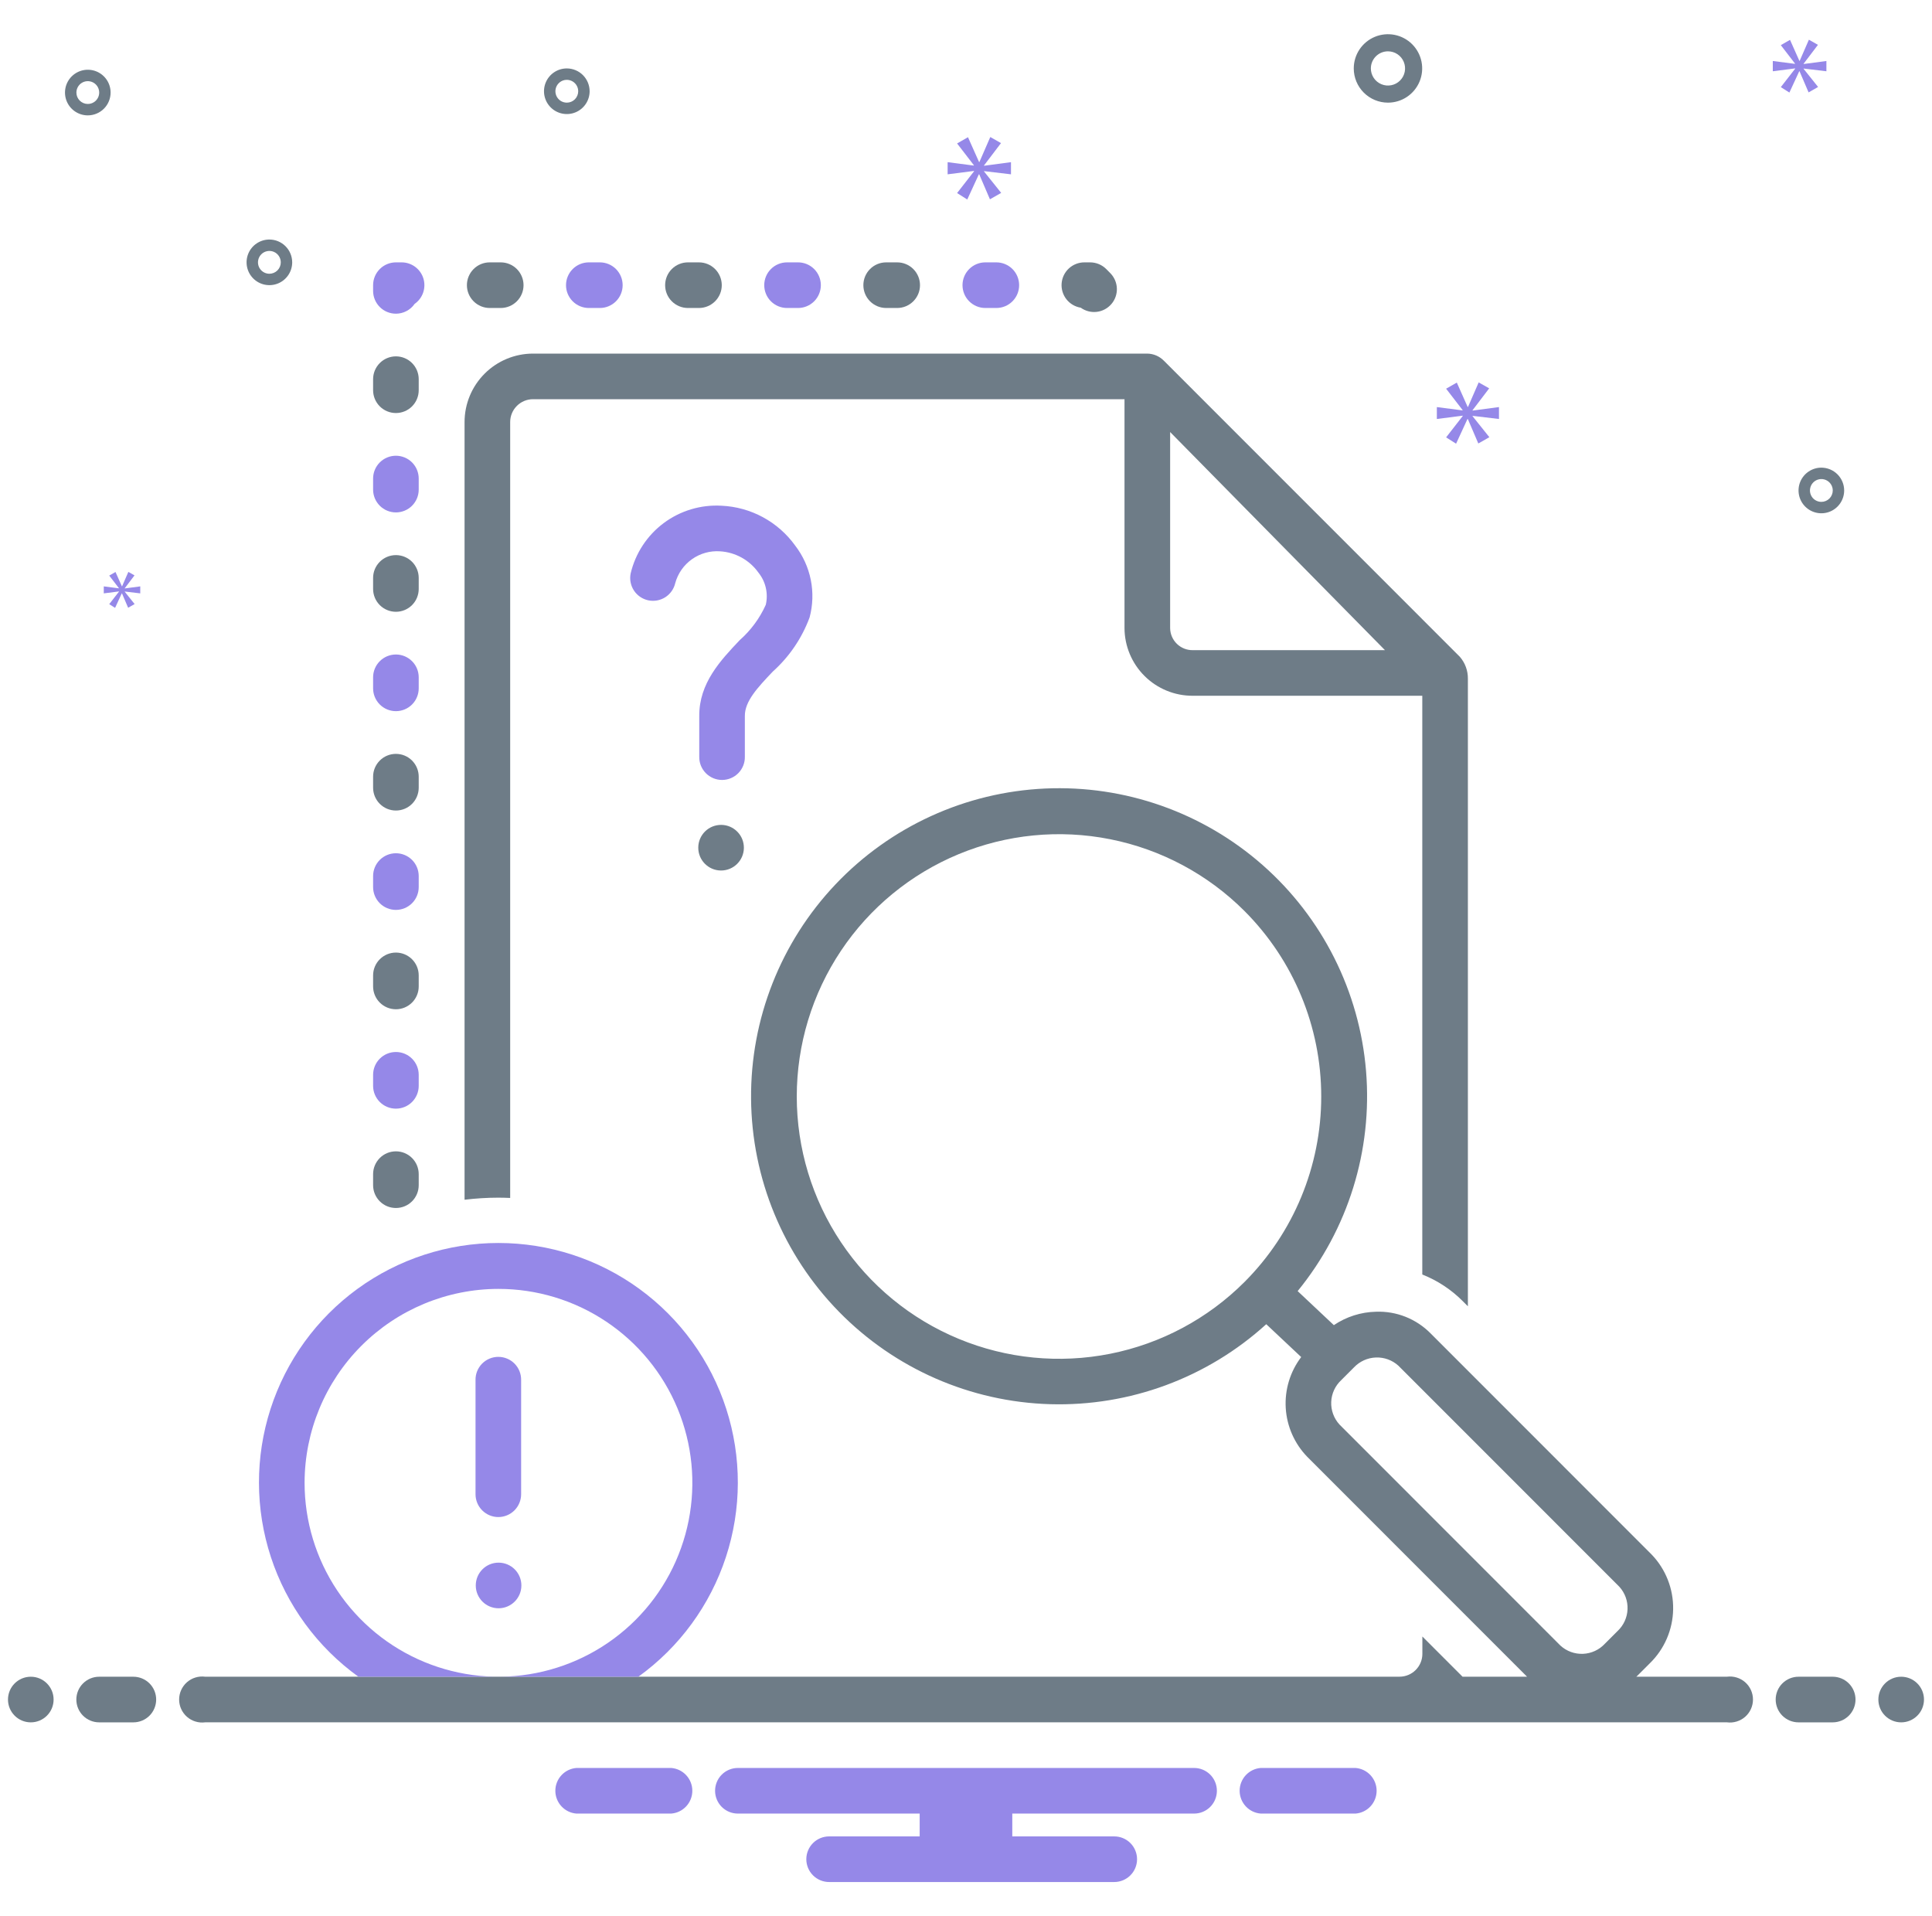
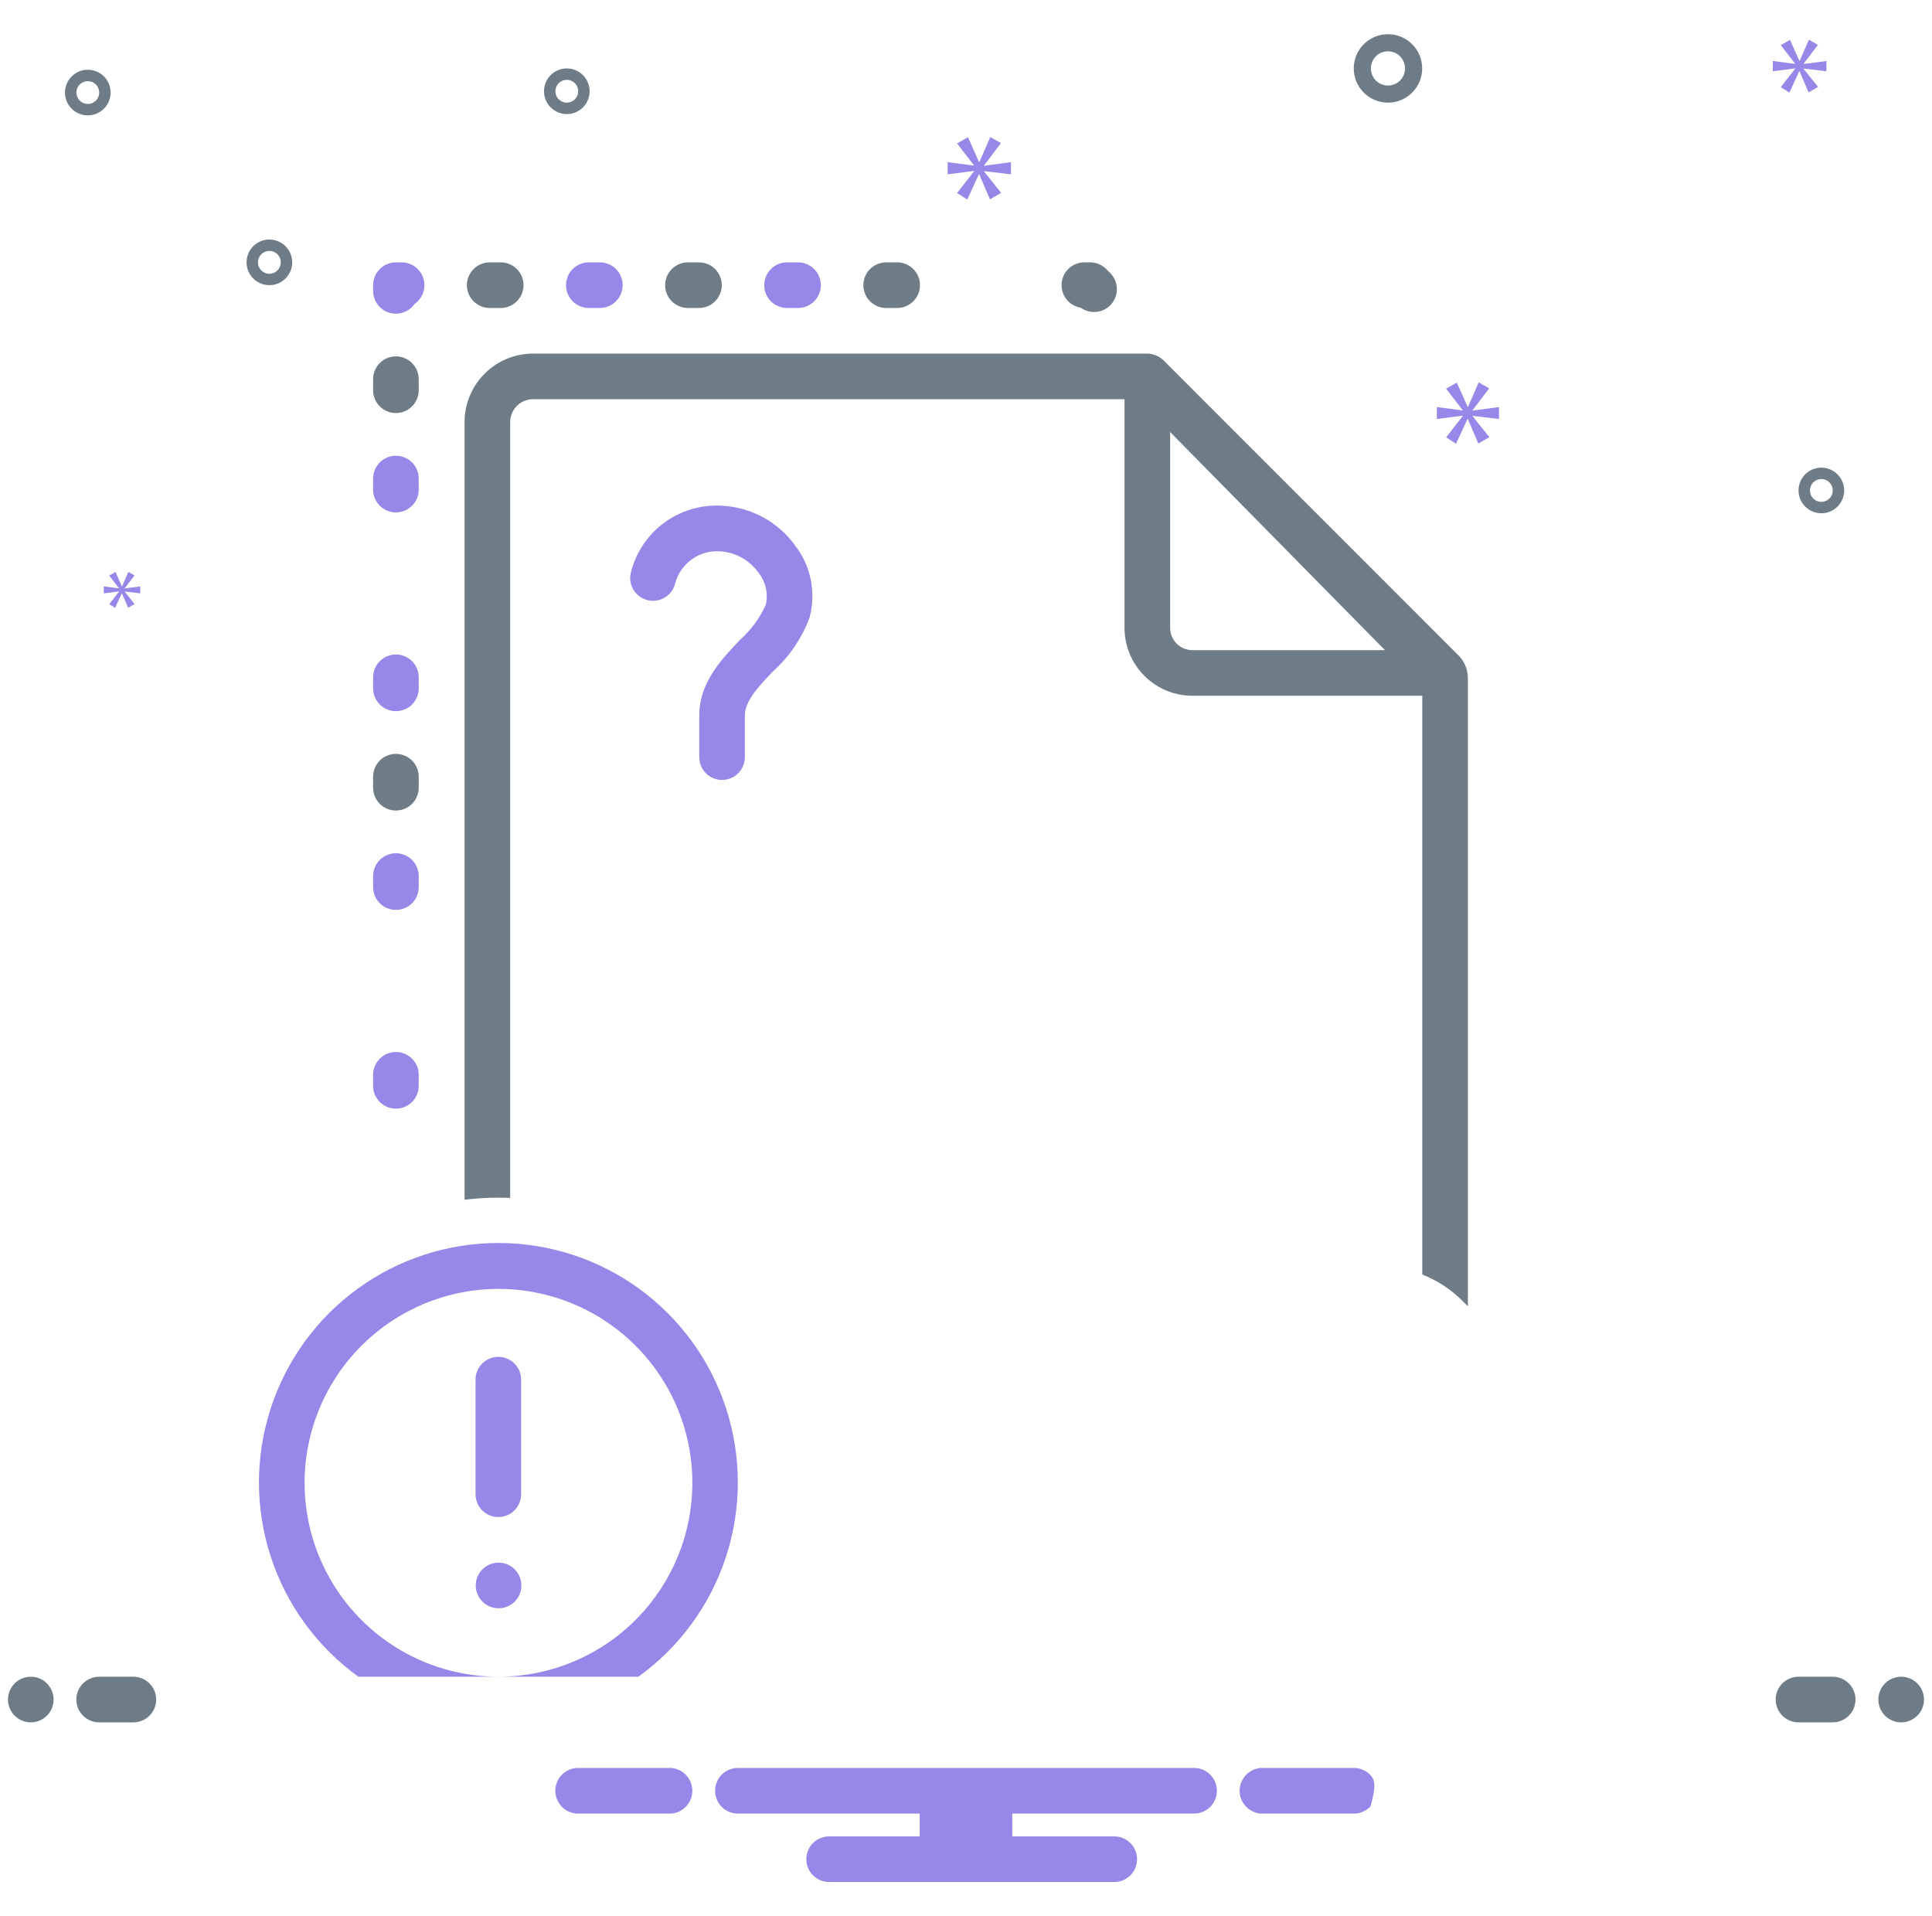
<svg xmlns="http://www.w3.org/2000/svg" width="121" height="120" viewBox="0 0 121 120" fill="none">
  <g clip-path="url(#clip0_3387_3496)">
    <path d="M67.684 19.267C67.974 19.477 68.333 19.571 68.689 19.529C69.044 19.487 69.371 19.313 69.605 19.041C69.838 18.77 69.961 18.42 69.949 18.062C69.937 17.704 69.791 17.364 69.54 17.108L69.289 16.854C69.156 16.719 68.998 16.613 68.823 16.54C68.648 16.467 68.461 16.43 68.272 16.43H67.915C67.556 16.429 67.21 16.564 66.945 16.807C66.681 17.05 66.518 17.384 66.489 17.742C66.46 18.1 66.567 18.456 66.788 18.739C67.009 19.021 67.329 19.21 67.683 19.268L67.684 19.267Z" fill="#6E7C87" />
-     <path d="M61.71 19.287H62.4C62.779 19.287 63.142 19.136 63.41 18.868C63.678 18.601 63.828 18.237 63.828 17.858C63.828 17.479 63.678 17.116 63.41 16.848C63.142 16.58 62.779 16.43 62.4 16.43H61.71C61.331 16.43 60.968 16.58 60.7 16.848C60.432 17.116 60.281 17.479 60.281 17.858C60.281 18.237 60.432 18.601 60.7 18.868C60.968 19.136 61.331 19.287 61.71 19.287Z" fill="#9588E8" />
    <path d="M30.671 19.287H31.36C31.739 19.287 32.102 19.136 32.37 18.868C32.638 18.601 32.789 18.237 32.789 17.858C32.789 17.479 32.638 17.116 32.37 16.848C32.102 16.58 31.739 16.43 31.36 16.43H30.671C30.292 16.43 29.928 16.58 29.661 16.848C29.393 17.116 29.242 17.479 29.242 17.858C29.242 18.237 29.393 18.601 29.661 18.868C29.928 19.136 30.292 19.287 30.671 19.287ZM55.5 19.287H56.19C56.569 19.287 56.932 19.136 57.2 18.868C57.468 18.601 57.619 18.237 57.619 17.858C57.619 17.479 57.468 17.116 57.2 16.848C56.932 16.58 56.569 16.43 56.19 16.43H55.5C55.121 16.43 54.758 16.58 54.49 16.848C54.222 17.116 54.072 17.479 54.072 17.858C54.072 18.237 54.222 18.601 54.49 18.868C54.758 19.136 55.121 19.287 55.5 19.287ZM43.085 19.287H43.775C44.154 19.287 44.517 19.136 44.785 18.868C45.053 18.601 45.204 18.237 45.204 17.858C45.204 17.479 45.053 17.116 44.785 16.848C44.517 16.58 44.154 16.43 43.775 16.43H43.085C42.706 16.43 42.343 16.58 42.075 16.848C41.807 17.116 41.657 17.479 41.657 17.858C41.657 18.237 41.807 18.601 42.075 18.868C42.343 19.136 42.706 19.287 43.085 19.287Z" fill="#6E7C87" />
    <path d="M49.292 19.287H49.981C50.36 19.287 50.723 19.136 50.991 18.868C51.259 18.601 51.409 18.237 51.409 17.858C51.409 17.479 51.259 17.116 50.991 16.848C50.723 16.58 50.36 16.43 49.981 16.43H49.292C48.913 16.43 48.55 16.58 48.282 16.848C48.014 17.116 47.864 17.479 47.864 17.858C47.864 18.237 48.014 18.601 48.282 18.868C48.55 19.136 48.913 19.287 49.292 19.287ZM36.878 19.287H37.568C37.947 19.287 38.31 19.136 38.578 18.868C38.846 18.601 38.996 18.237 38.996 17.858C38.996 17.479 38.846 17.116 38.578 16.848C38.31 16.58 37.947 16.43 37.568 16.43H36.878C36.499 16.43 36.136 16.58 35.868 16.848C35.6 17.116 35.449 17.479 35.449 17.858C35.449 18.237 35.6 18.601 35.868 18.868C36.136 19.136 36.499 19.287 36.878 19.287ZM24.796 19.644C25.026 19.644 25.253 19.588 25.457 19.481C25.661 19.374 25.837 19.22 25.968 19.03C26.217 18.857 26.405 18.608 26.503 18.32C26.601 18.033 26.605 17.721 26.515 17.431C26.424 17.141 26.242 16.887 25.998 16.707C25.753 16.527 25.457 16.43 25.153 16.43H24.796C24.417 16.43 24.053 16.58 23.786 16.848C23.518 17.116 23.367 17.479 23.367 17.858V18.215C23.367 18.594 23.518 18.958 23.786 19.226C24.053 19.494 24.417 19.644 24.796 19.644Z" fill="#9588E8" />
-     <path d="M24.796 63.202C25.175 63.202 25.538 63.051 25.806 62.783C26.074 62.515 26.224 62.152 26.224 61.773V61.081C26.224 60.702 26.074 60.339 25.806 60.071C25.538 59.803 25.175 59.652 24.796 59.652C24.417 59.652 24.053 59.803 23.786 60.071C23.518 60.339 23.367 60.702 23.367 61.081V61.773C23.367 62.152 23.518 62.515 23.786 62.783C24.053 63.051 24.417 63.202 24.796 63.202ZM24.796 75.647C25.175 75.647 25.538 75.497 25.806 75.229C26.074 74.961 26.224 74.598 26.224 74.219V73.527C26.224 73.148 26.074 72.785 25.806 72.517C25.538 72.249 25.175 72.099 24.796 72.099C24.417 72.099 24.053 72.249 23.786 72.517C23.518 72.785 23.367 73.148 23.367 73.527V74.219C23.367 74.598 23.518 74.961 23.786 75.229C24.053 75.497 24.417 75.647 24.796 75.647Z" fill="#6E7C87" />
    <path d="M24.796 56.98C25.175 56.98 25.538 56.829 25.806 56.562C26.074 56.294 26.224 55.93 26.224 55.551V54.861C26.224 54.482 26.074 54.118 25.806 53.85C25.538 53.583 25.175 53.432 24.796 53.432C24.417 53.432 24.053 53.583 23.786 53.85C23.518 54.118 23.367 54.482 23.367 54.861V55.551C23.367 55.93 23.518 56.294 23.786 56.562C24.053 56.829 24.417 56.98 24.796 56.98ZM24.796 69.426C25.175 69.426 25.538 69.276 25.806 69.008C26.074 68.74 26.224 68.377 26.224 67.998V67.306C26.224 66.927 26.074 66.564 25.806 66.296C25.538 66.028 25.175 65.878 24.796 65.878C24.417 65.878 24.053 66.028 23.786 66.296C23.518 66.564 23.367 66.927 23.367 67.306V67.998C23.367 68.377 23.518 68.74 23.786 69.008C24.053 69.276 24.417 69.426 24.796 69.426ZM24.796 44.534C25.175 44.534 25.538 44.384 25.806 44.116C26.074 43.848 26.224 43.484 26.224 43.106V42.415C26.224 42.036 26.074 41.673 25.806 41.405C25.538 41.137 25.175 40.986 24.796 40.986C24.417 40.986 24.053 41.137 23.786 41.405C23.518 41.673 23.367 42.036 23.367 42.415V43.106C23.367 43.484 23.518 43.848 23.786 44.116C24.053 44.384 24.417 44.534 24.796 44.534Z" fill="#9588E8" />
    <path d="M24.796 25.865C25.175 25.865 25.538 25.715 25.806 25.447C26.074 25.179 26.224 24.815 26.224 24.436V23.745C26.224 23.366 26.074 23.003 25.806 22.735C25.538 22.467 25.175 22.316 24.796 22.316C24.417 22.316 24.053 22.467 23.786 22.735C23.518 23.003 23.367 23.366 23.367 23.745V24.436C23.367 24.815 23.518 25.179 23.786 25.447C24.053 25.715 24.417 25.865 24.796 25.865ZM24.796 50.757C25.175 50.757 25.538 50.607 25.806 50.339C26.074 50.071 26.224 49.707 26.224 49.328V48.637C26.224 48.258 26.074 47.895 25.806 47.627C25.538 47.359 25.175 47.209 24.796 47.209C24.417 47.209 24.053 47.359 23.786 47.627C23.518 47.895 23.367 48.258 23.367 48.637V49.328C23.367 49.707 23.518 50.07 23.786 50.338C24.053 50.606 24.417 50.757 24.796 50.757Z" fill="#6E7C87" />
    <path d="M24.796 32.088C25.175 32.088 25.538 31.938 25.806 31.67C26.074 31.402 26.224 31.039 26.224 30.66V29.968C26.224 29.589 26.074 29.225 25.806 28.957C25.538 28.69 25.175 28.539 24.796 28.539C24.417 28.539 24.053 28.69 23.786 28.957C23.518 29.225 23.367 29.589 23.367 29.968V30.66C23.367 31.039 23.518 31.402 23.786 31.67C24.053 31.938 24.417 32.088 24.796 32.088Z" fill="#9588E8" />
-     <path d="M24.796 38.311C25.175 38.311 25.538 38.16 25.806 37.893C26.074 37.625 26.224 37.261 26.224 36.882V36.19C26.224 35.811 26.074 35.448 25.806 35.18C25.538 34.912 25.175 34.762 24.796 34.762C24.417 34.762 24.053 34.912 23.786 35.18C23.518 35.448 23.367 35.811 23.367 36.19V36.882C23.367 37.261 23.518 37.625 23.786 37.893C24.053 38.16 24.417 38.311 24.796 38.311Z" fill="#6E7C87" />
    <path d="M46.65 44.834C46.642 43.909 47.456 43.05 48.4 42.054C49.433 41.128 50.224 39.964 50.705 38.663C50.91 37.895 50.935 37.091 50.779 36.312C50.623 35.533 50.289 34.8 49.805 34.17C49.274 33.431 48.582 32.821 47.781 32.388C46.98 31.954 46.091 31.709 45.181 31.669C43.885 31.596 42.605 31.982 41.565 32.758C40.526 33.535 39.793 34.654 39.496 35.917C39.423 36.286 39.498 36.668 39.704 36.981C39.91 37.294 40.231 37.514 40.598 37.593C40.965 37.671 41.348 37.602 41.665 37.401C41.981 37.199 42.206 36.881 42.29 36.515C42.456 35.909 42.827 35.38 43.34 35.017C43.853 34.654 44.476 34.48 45.102 34.525C45.576 34.554 46.037 34.69 46.452 34.92C46.867 35.151 47.225 35.471 47.5 35.858C47.725 36.137 47.884 36.464 47.963 36.813C48.043 37.163 48.042 37.526 47.96 37.875C47.579 38.721 47.022 39.475 46.327 40.088C45.132 41.35 43.777 42.78 43.794 44.845V47.381C43.79 47.571 43.824 47.761 43.893 47.938C43.963 48.114 44.068 48.276 44.201 48.412C44.334 48.548 44.493 48.656 44.668 48.73C44.843 48.804 45.032 48.842 45.222 48.842C45.413 48.842 45.601 48.804 45.776 48.73C45.952 48.656 46.111 48.548 46.244 48.412C46.377 48.276 46.481 48.114 46.551 47.938C46.621 47.761 46.655 47.571 46.65 47.381V44.834Z" fill="#9588E8" />
-     <path d="M46.589 53.097C46.596 52.309 45.962 51.663 45.173 51.656C44.384 51.649 43.739 52.282 43.732 53.072C43.725 53.86 44.358 54.506 45.147 54.513C45.936 54.52 46.582 53.886 46.589 53.097Z" fill="#6E7C87" />
    <path d="M31.209 95.001C31.588 95.001 31.952 94.85 32.22 94.582C32.487 94.314 32.638 93.951 32.638 93.572V86.429C32.642 86.239 32.608 86.05 32.539 85.873C32.469 85.696 32.364 85.535 32.231 85.398C32.098 85.263 31.939 85.154 31.764 85.081C31.588 85.007 31.4 84.969 31.21 84.969C31.02 84.969 30.831 85.007 30.656 85.081C30.48 85.154 30.322 85.263 30.188 85.398C30.055 85.535 29.951 85.696 29.881 85.873C29.811 86.05 29.777 86.239 29.782 86.429V93.572C29.782 93.951 29.932 94.314 30.2 94.582C30.468 94.85 30.831 95.001 31.209 95.001Z" fill="#9588E8" />
    <path d="M31.225 100.713C32.014 100.713 32.654 100.073 32.654 99.284C32.654 98.495 32.014 97.856 31.225 97.856C30.436 97.856 29.797 98.495 29.797 99.284C29.797 100.073 30.436 100.713 31.225 100.713Z" fill="#9588E8" />
    <path d="M31.952 75.018V26.428C31.952 26.049 32.103 25.686 32.371 25.418C32.638 25.15 33.002 24.999 33.38 24.999H70.427V39.34C70.434 40.467 70.888 41.545 71.689 42.338C72.489 43.131 73.572 43.574 74.699 43.57H89.077V79.812C90.028 80.188 90.891 80.756 91.612 81.481L91.933 81.802V42.502C91.939 41.999 91.76 41.512 91.432 41.132L72.897 22.593C72.623 22.312 72.249 22.15 71.857 22.143H33.38C32.244 22.144 31.154 22.596 30.351 23.4C29.548 24.203 29.096 25.292 29.095 26.428V75.13C29.796 75.045 30.502 75.001 31.208 75C31.458 75 31.705 75.008 31.952 75.018ZM73.285 27.055L86.739 40.714H74.7C74.331 40.719 73.974 40.577 73.709 40.32C73.443 40.062 73.291 39.71 73.285 39.34V27.055ZM86.927 6.428C87.351 6.428 87.766 6.303 88.118 6.067C88.47 5.832 88.745 5.497 88.907 5.105C89.069 4.714 89.112 4.283 89.029 3.867C88.947 3.452 88.742 3.07 88.443 2.77C88.143 2.471 87.761 2.266 87.346 2.184C86.93 2.101 86.499 2.144 86.107 2.306C85.716 2.468 85.381 2.743 85.146 3.095C84.91 3.447 84.785 3.862 84.785 4.285C84.785 4.854 85.011 5.398 85.413 5.8C85.815 6.202 86.359 6.428 86.927 6.428ZM86.927 3.214C87.139 3.214 87.347 3.277 87.523 3.395C87.699 3.512 87.836 3.68 87.917 3.875C87.998 4.071 88.02 4.287 87.978 4.494C87.937 4.702 87.835 4.893 87.685 5.043C87.535 5.193 87.344 5.295 87.136 5.336C86.929 5.378 86.713 5.356 86.517 5.275C86.322 5.194 86.154 5.057 86.037 4.881C85.919 4.704 85.856 4.497 85.856 4.285C85.856 4.001 85.969 3.729 86.17 3.528C86.371 3.327 86.643 3.214 86.927 3.214ZM16.871 15C16.588 15 16.312 15.084 16.077 15.241C15.842 15.398 15.659 15.621 15.551 15.882C15.443 16.143 15.415 16.43 15.47 16.707C15.525 16.984 15.661 17.239 15.861 17.438C16.061 17.638 16.315 17.774 16.592 17.829C16.869 17.884 17.157 17.856 17.418 17.748C17.679 17.64 17.902 17.457 18.059 17.222C18.216 16.987 18.3 16.711 18.3 16.428C18.299 16.049 18.149 15.686 17.881 15.419C17.613 15.151 17.25 15 16.871 15ZM16.871 17.143C16.73 17.143 16.592 17.101 16.474 17.022C16.357 16.944 16.265 16.832 16.211 16.702C16.157 16.571 16.143 16.427 16.171 16.289C16.198 16.15 16.266 16.023 16.366 15.923C16.466 15.823 16.593 15.755 16.732 15.728C16.87 15.7 17.014 15.714 17.144 15.768C17.275 15.822 17.386 15.914 17.465 16.032C17.543 16.149 17.585 16.287 17.585 16.428C17.585 16.618 17.51 16.799 17.376 16.933C17.242 17.067 17.06 17.142 16.871 17.143ZM35.499 4.285C35.216 4.285 34.94 4.369 34.705 4.526C34.47 4.683 34.287 4.906 34.179 5.167C34.071 5.428 34.043 5.716 34.098 5.993C34.153 6.27 34.289 6.524 34.489 6.724C34.688 6.924 34.943 7.06 35.22 7.115C35.497 7.17 35.785 7.142 36.046 7.034C36.307 6.926 36.53 6.743 36.687 6.508C36.844 6.273 36.928 5.997 36.928 5.714C36.927 5.335 36.776 4.972 36.509 4.704C36.241 4.436 35.878 4.286 35.499 4.285ZM35.499 6.428C35.358 6.428 35.219 6.386 35.102 6.308C34.985 6.229 34.893 6.118 34.839 5.987C34.785 5.857 34.771 5.713 34.798 5.575C34.826 5.436 34.894 5.309 34.994 5.209C35.094 5.109 35.221 5.041 35.359 5.013C35.498 4.986 35.642 5 35.772 5.054C35.903 5.108 36.014 5.2 36.093 5.317C36.171 5.435 36.213 5.573 36.213 5.714C36.213 5.903 36.138 6.085 36.004 6.219C35.87 6.353 35.688 6.428 35.499 6.428ZM114.07 29.285C113.788 29.285 113.512 29.369 113.277 29.526C113.042 29.683 112.859 29.906 112.75 30.167C112.642 30.428 112.614 30.716 112.669 30.993C112.724 31.27 112.86 31.524 113.06 31.724C113.26 31.924 113.514 32.06 113.792 32.115C114.069 32.17 114.356 32.142 114.617 32.034C114.878 31.926 115.101 31.743 115.258 31.508C115.415 31.273 115.499 30.997 115.499 30.714C115.499 30.335 115.348 29.972 115.08 29.704C114.812 29.436 114.449 29.286 114.07 29.285ZM114.07 31.428C113.929 31.428 113.791 31.386 113.673 31.308C113.556 31.229 113.464 31.118 113.41 30.987C113.356 30.857 113.342 30.713 113.37 30.575C113.397 30.436 113.465 30.309 113.565 30.209C113.665 30.109 113.792 30.041 113.931 30.013C114.07 29.986 114.213 30 114.344 30.054C114.474 30.108 114.586 30.2 114.664 30.317C114.743 30.435 114.785 30.573 114.785 30.714C114.784 30.903 114.709 31.085 114.575 31.219C114.441 31.353 114.26 31.428 114.07 31.428ZM6.927 5.796C6.927 5.514 6.844 5.237 6.687 5.002C6.53 4.768 6.307 4.584 6.046 4.476C5.785 4.368 5.497 4.34 5.22 4.395C4.943 4.45 4.689 4.586 4.489 4.786C4.289 4.986 4.153 5.24 4.098 5.517C4.043 5.795 4.071 6.082 4.179 6.343C4.287 6.604 4.47 6.827 4.705 6.984C4.94 7.141 5.216 7.225 5.499 7.225C5.878 7.224 6.241 7.074 6.509 6.806C6.776 6.538 6.927 6.175 6.927 5.796ZM4.785 5.796C4.785 5.655 4.826 5.517 4.905 5.399C4.983 5.282 5.095 5.19 5.226 5.136C5.356 5.082 5.5 5.068 5.638 5.096C5.777 5.123 5.904 5.191 6.004 5.291C6.104 5.391 6.172 5.518 6.199 5.657C6.227 5.795 6.213 5.939 6.159 6.069C6.105 6.2 6.013 6.312 5.896 6.39C5.778 6.469 5.64 6.51 5.499 6.51C5.309 6.51 5.128 6.435 4.994 6.301C4.86 6.167 4.785 5.986 4.785 5.796Z" fill="#6E7C87" />
    <path d="M61.63 10.358L62.692 8.961L62.021 8.581L61.34 10.145H61.317L60.624 8.592L59.942 8.983L60.993 10.347V10.369L59.35 10.156V10.916L61.004 10.704V10.726L59.942 12.09L60.579 12.493L61.306 10.916H61.328L61.999 12.481L62.703 12.079L61.63 10.738V10.716L63.317 10.916V10.156L61.63 10.38V10.358ZM7.452 37.048L6.841 37.834L7.208 38.066L7.626 37.158H7.639L8.025 38.059L8.431 37.827L7.813 37.055V37.042L8.784 37.158V36.72L7.813 36.849V36.836L8.424 36.031L8.039 35.813L7.646 36.714H7.633L7.234 35.819L6.841 36.044L7.446 36.83V36.843L6.5 36.72V37.158L7.452 37.036V37.048ZM93.88 26.238V25.492L92.225 25.711V25.689L93.267 24.319L92.609 23.947L91.941 25.481H91.918L91.239 23.958L90.569 24.341L91.601 25.678V25.701L89.989 25.492V26.238L91.611 26.03V26.051L90.569 27.389L91.194 27.784L91.907 26.238H91.929L92.586 27.772L93.278 27.378L92.225 26.062V26.041L93.88 26.238ZM112.959 3.99L113.857 2.808L113.29 2.486L112.713 3.81H112.694L112.108 2.496L111.531 2.827L112.42 3.981V3.999L111.029 3.82V4.463L112.429 4.283V4.302L111.531 5.456L112.069 5.796L112.685 4.463H112.703L113.271 5.786L113.866 5.446L112.959 4.311V4.292L114.386 4.463V3.82L112.959 4.008V3.99Z" fill="#9588E8" />
    <path d="M1.929 107.857C2.718 107.857 3.357 107.218 3.357 106.429C3.357 105.64 2.718 105 1.929 105C1.14 105 0.5 105.64 0.5 106.429C0.5 107.218 1.14 107.857 1.929 107.857Z" fill="#6E7C87" />
    <path d="M8.353 105H6.21C5.831 105 5.468 105.151 5.2 105.418C4.932 105.686 4.781 106.05 4.781 106.429C4.781 106.807 4.932 107.171 5.2 107.439C5.468 107.707 5.831 107.857 6.21 107.857H8.353C8.732 107.857 9.095 107.707 9.363 107.439C9.631 107.171 9.781 106.807 9.781 106.429C9.781 106.05 9.631 105.686 9.363 105.418C9.095 105.151 8.732 105 8.353 105ZM114.781 105H112.638C112.26 105 111.896 105.151 111.628 105.418C111.36 105.686 111.21 106.05 111.21 106.429C111.21 106.807 111.36 107.171 111.628 107.439C111.896 107.707 112.26 107.857 112.638 107.857H114.781C115.16 107.857 115.523 107.707 115.791 107.439C116.059 107.171 116.21 106.807 116.21 106.429C116.21 106.05 116.059 105.686 115.791 105.418C115.523 105.151 115.16 105 114.781 105Z" fill="#6E7C87" />
    <path d="M119.069 107.857C119.858 107.857 120.498 107.218 120.498 106.429C120.498 105.64 119.858 105 119.069 105C118.28 105 117.641 105.64 117.641 106.429C117.641 107.218 118.28 107.857 119.069 107.857Z" fill="#6E7C87" />
-     <path d="M84.895 110.713H78.96C78.601 110.741 78.265 110.903 78.02 111.168C77.775 111.433 77.638 111.781 77.638 112.141C77.638 112.502 77.775 112.85 78.02 113.115C78.265 113.38 78.601 113.542 78.96 113.57H84.895C85.255 113.542 85.591 113.38 85.836 113.115C86.081 112.85 86.217 112.502 86.217 112.141C86.217 111.781 86.081 111.433 85.836 111.168C85.591 110.903 85.255 110.741 84.895 110.713ZM42.038 110.713H36.103C35.744 110.741 35.408 110.903 35.163 111.168C34.917 111.433 34.781 111.781 34.781 112.141C34.781 112.502 34.917 112.85 35.163 113.115C35.408 113.38 35.744 113.542 36.103 113.57H42.038C42.397 113.542 42.733 113.38 42.978 113.115C43.224 112.85 43.36 112.502 43.36 112.141C43.36 111.781 43.224 111.433 42.978 111.168C42.733 110.903 42.397 110.741 42.038 110.713ZM74.785 110.713H46.213C45.834 110.713 45.471 110.863 45.203 111.131C44.935 111.399 44.785 111.763 44.785 112.141C44.785 112.52 44.935 112.884 45.203 113.152C45.471 113.42 45.834 113.57 46.213 113.57H57.599V114.999H51.928C51.549 114.999 51.185 115.149 50.917 115.417C50.65 115.685 50.499 116.048 50.499 116.427C50.499 116.806 50.65 117.169 50.917 117.437C51.185 117.705 51.549 117.856 51.928 117.856H69.785C70.164 117.856 70.527 117.705 70.795 117.437C71.063 117.169 71.213 116.806 71.213 116.427C71.213 116.048 71.063 115.685 70.795 115.417C70.527 115.149 70.164 114.999 69.785 114.999H63.399V113.57H74.785C75.164 113.57 75.527 113.42 75.795 113.152C76.063 112.884 76.213 112.52 76.213 112.141C76.213 111.763 76.063 111.399 75.795 111.131C75.527 110.863 75.164 110.713 74.785 110.713Z" fill="#9588E8" />
-     <path d="M108.161 104.998H102.483L102.529 104.957L103.322 104.164C104.24 103.273 104.767 102.054 104.788 100.775C104.809 99.496 104.322 98.26 103.433 97.34L89.598 83.5C89.153 83.049 88.619 82.695 88.03 82.461C87.441 82.227 86.81 82.119 86.177 82.143C85.235 82.164 84.319 82.456 83.538 82.983L81.271 80.851C84.429 76.984 85.964 72.044 85.555 67.068C85.145 62.092 82.823 57.469 79.076 54.17C75.328 50.872 70.448 49.154 65.46 49.379C60.473 49.604 55.767 51.754 52.332 55.376C48.896 58.999 46.999 63.812 47.039 68.804C47.079 73.797 49.053 78.579 52.546 82.146C56.038 85.713 60.778 87.788 65.769 87.933C70.759 88.078 75.611 86.282 79.305 82.924L81.493 84.981C80.799 85.896 80.456 87.029 80.525 88.175C80.595 89.321 81.073 90.404 81.872 91.228C81.872 91.228 94.636 103.996 95.638 104.998H91.598L89.082 102.481V103.569C89.082 103.948 88.931 104.311 88.663 104.579C88.395 104.847 88.032 104.997 87.653 104.998L12.846 104.998C12.643 104.972 12.436 104.989 12.24 105.049C12.044 105.108 11.863 105.209 11.709 105.344C11.555 105.479 11.432 105.646 11.347 105.833C11.262 106.019 11.219 106.222 11.219 106.427C11.219 106.632 11.262 106.835 11.347 107.021C11.432 107.208 11.555 107.375 11.709 107.51C11.863 107.645 12.044 107.746 12.24 107.805C12.436 107.865 12.643 107.882 12.846 107.856H108.16C108.364 107.882 108.57 107.865 108.766 107.805C108.962 107.746 109.144 107.645 109.298 107.51C109.452 107.375 109.575 107.208 109.66 107.021C109.744 106.835 109.788 106.632 109.788 106.427C109.788 106.222 109.744 106.019 109.66 105.833C109.575 105.646 109.452 105.479 109.298 105.344C109.144 105.209 108.962 105.108 108.766 105.049C108.57 104.989 108.364 104.972 108.161 104.998ZM77.94 80.282C75.643 82.579 72.716 84.143 69.53 84.776C66.344 85.409 63.041 85.084 60.04 83.84C57.038 82.597 54.473 80.492 52.669 77.79C50.864 75.089 49.901 71.913 49.901 68.665C49.901 65.416 50.864 62.241 52.669 59.539C54.473 56.838 57.038 54.733 60.04 53.489C63.041 52.246 66.344 51.92 69.53 52.554C72.716 53.187 75.643 54.751 77.94 57.048C81.019 60.13 82.748 64.308 82.748 68.665C82.748 73.021 81.019 77.2 77.94 80.282ZM84.002 86.425L84.796 85.631C85.154 85.253 85.645 85.029 86.165 85.009C86.684 84.988 87.192 85.171 87.578 85.52L101.414 99.36C101.767 99.745 101.953 100.253 101.932 100.775C101.911 101.296 101.685 101.788 101.303 102.143L100.51 102.936C100.155 103.319 99.663 103.545 99.141 103.566C98.62 103.587 98.111 103.401 97.727 103.048L83.892 89.208C83.539 88.823 83.353 88.315 83.373 87.793C83.394 87.272 83.62 86.78 84.002 86.425Z" fill="#6E7C87" />
+     <path d="M84.895 110.713H78.96C78.601 110.741 78.265 110.903 78.02 111.168C77.775 111.433 77.638 111.781 77.638 112.141C77.638 112.502 77.775 112.85 78.02 113.115C78.265 113.38 78.601 113.542 78.96 113.57H84.895C85.255 113.542 85.591 113.38 85.836 113.115C86.217 111.781 86.081 111.433 85.836 111.168C85.591 110.903 85.255 110.741 84.895 110.713ZM42.038 110.713H36.103C35.744 110.741 35.408 110.903 35.163 111.168C34.917 111.433 34.781 111.781 34.781 112.141C34.781 112.502 34.917 112.85 35.163 113.115C35.408 113.38 35.744 113.542 36.103 113.57H42.038C42.397 113.542 42.733 113.38 42.978 113.115C43.224 112.85 43.36 112.502 43.36 112.141C43.36 111.781 43.224 111.433 42.978 111.168C42.733 110.903 42.397 110.741 42.038 110.713ZM74.785 110.713H46.213C45.834 110.713 45.471 110.863 45.203 111.131C44.935 111.399 44.785 111.763 44.785 112.141C44.785 112.52 44.935 112.884 45.203 113.152C45.471 113.42 45.834 113.57 46.213 113.57H57.599V114.999H51.928C51.549 114.999 51.185 115.149 50.917 115.417C50.65 115.685 50.499 116.048 50.499 116.427C50.499 116.806 50.65 117.169 50.917 117.437C51.185 117.705 51.549 117.856 51.928 117.856H69.785C70.164 117.856 70.527 117.705 70.795 117.437C71.063 117.169 71.213 116.806 71.213 116.427C71.213 116.048 71.063 115.685 70.795 115.417C70.527 115.149 70.164 114.999 69.785 114.999H63.399V113.57H74.785C75.164 113.57 75.527 113.42 75.795 113.152C76.063 112.884 76.213 112.52 76.213 112.141C76.213 111.763 76.063 111.399 75.795 111.131C75.527 110.863 75.164 110.713 74.785 110.713Z" fill="#9588E8" />
    <path d="M22.447 104.999H39.982C42.555 103.145 44.474 100.522 45.463 97.508C46.452 94.495 46.459 91.245 45.485 88.227C44.511 85.209 42.605 82.577 40.04 80.71C37.476 78.844 34.386 77.838 31.215 77.838C28.043 77.838 24.953 78.844 22.389 80.71C19.825 82.577 17.918 85.209 16.944 88.227C15.97 91.245 15.977 94.495 16.966 97.508C17.955 100.522 19.874 103.145 22.447 104.999ZM31.214 80.713C33.616 80.712 35.964 81.424 37.961 82.757C39.959 84.091 41.516 85.987 42.436 88.206C43.356 90.424 43.597 92.866 43.129 95.222C42.661 97.578 41.505 99.742 39.807 101.441C38.109 103.139 35.945 104.296 33.59 104.765C31.234 105.234 28.792 104.994 26.573 104.075C24.354 103.156 22.457 101.6 21.123 99.603C19.788 97.606 19.076 95.258 19.076 92.856C19.079 89.637 20.359 86.551 22.634 84.275C24.91 81.998 27.995 80.717 31.214 80.713Z" fill="#9588E8" />
  </g>
  <defs>
    <clipPath id="clip0_3387_3496">
      <rect width="120" height="120" fill="white" transform="translate(0.5)" />
    </clipPath>
  </defs>
</svg>